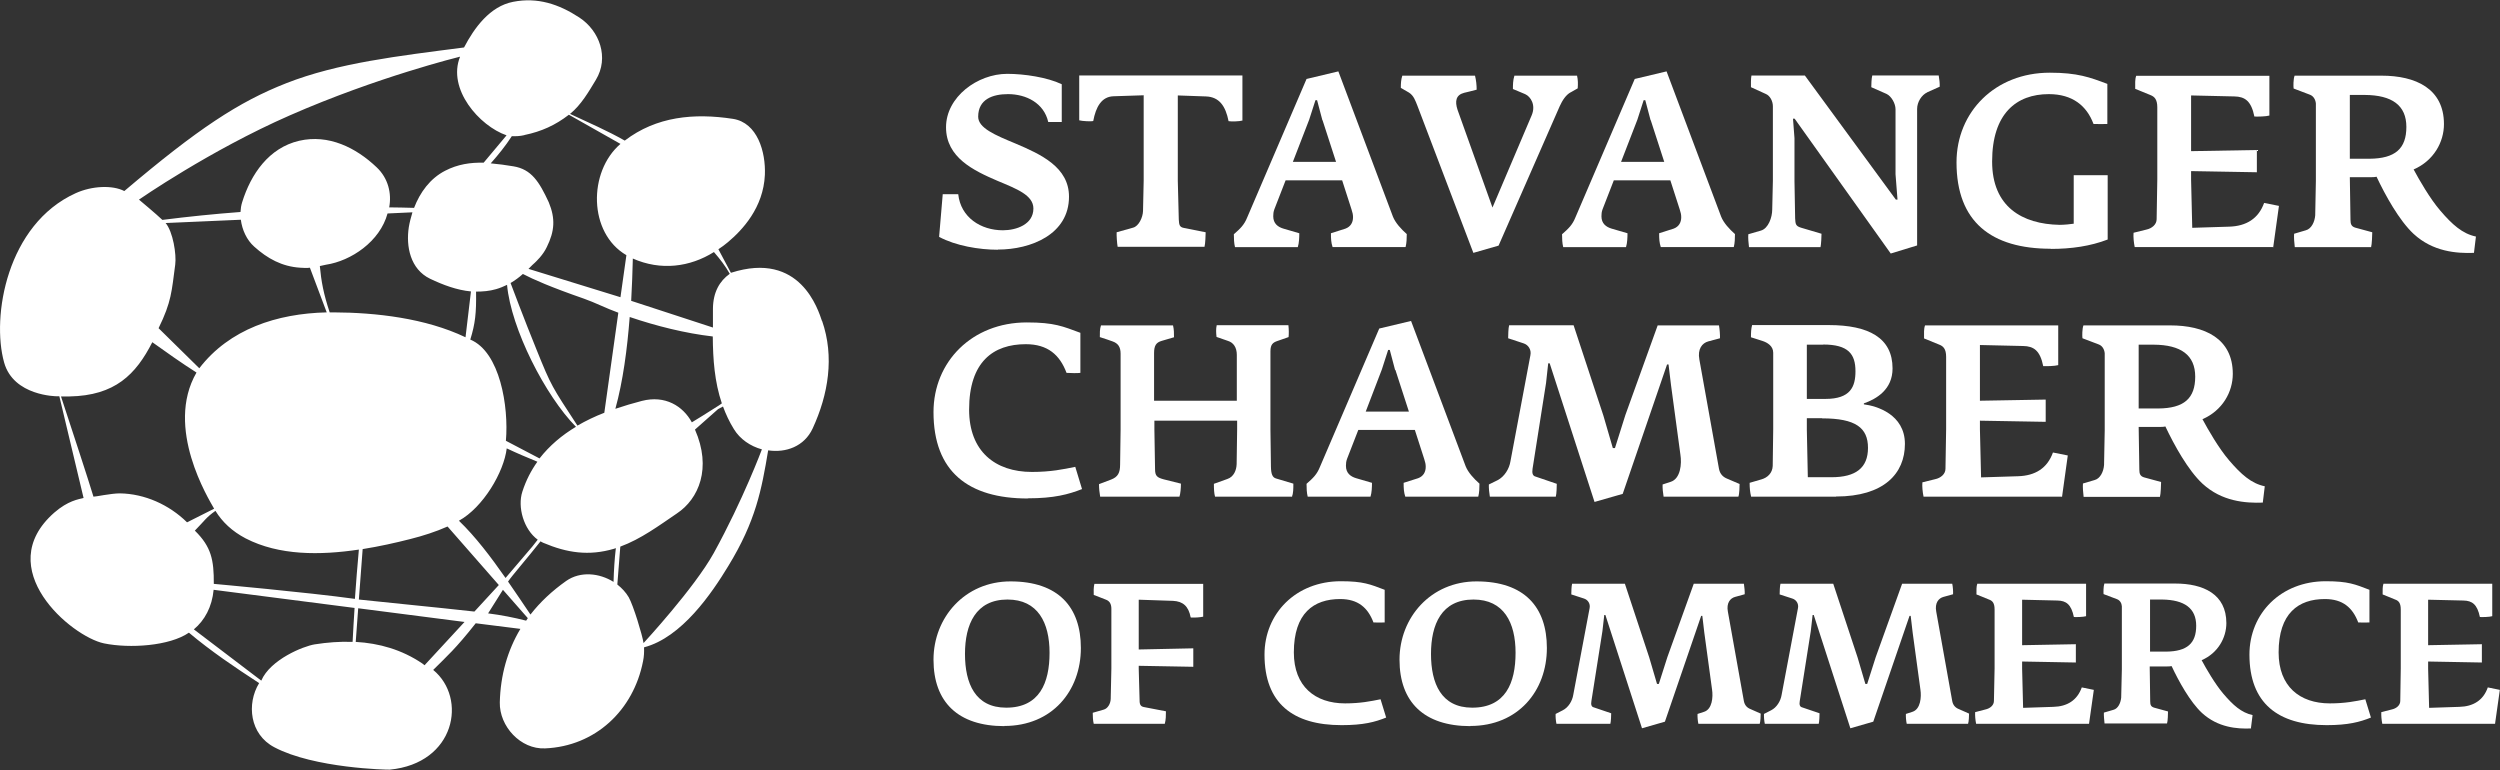
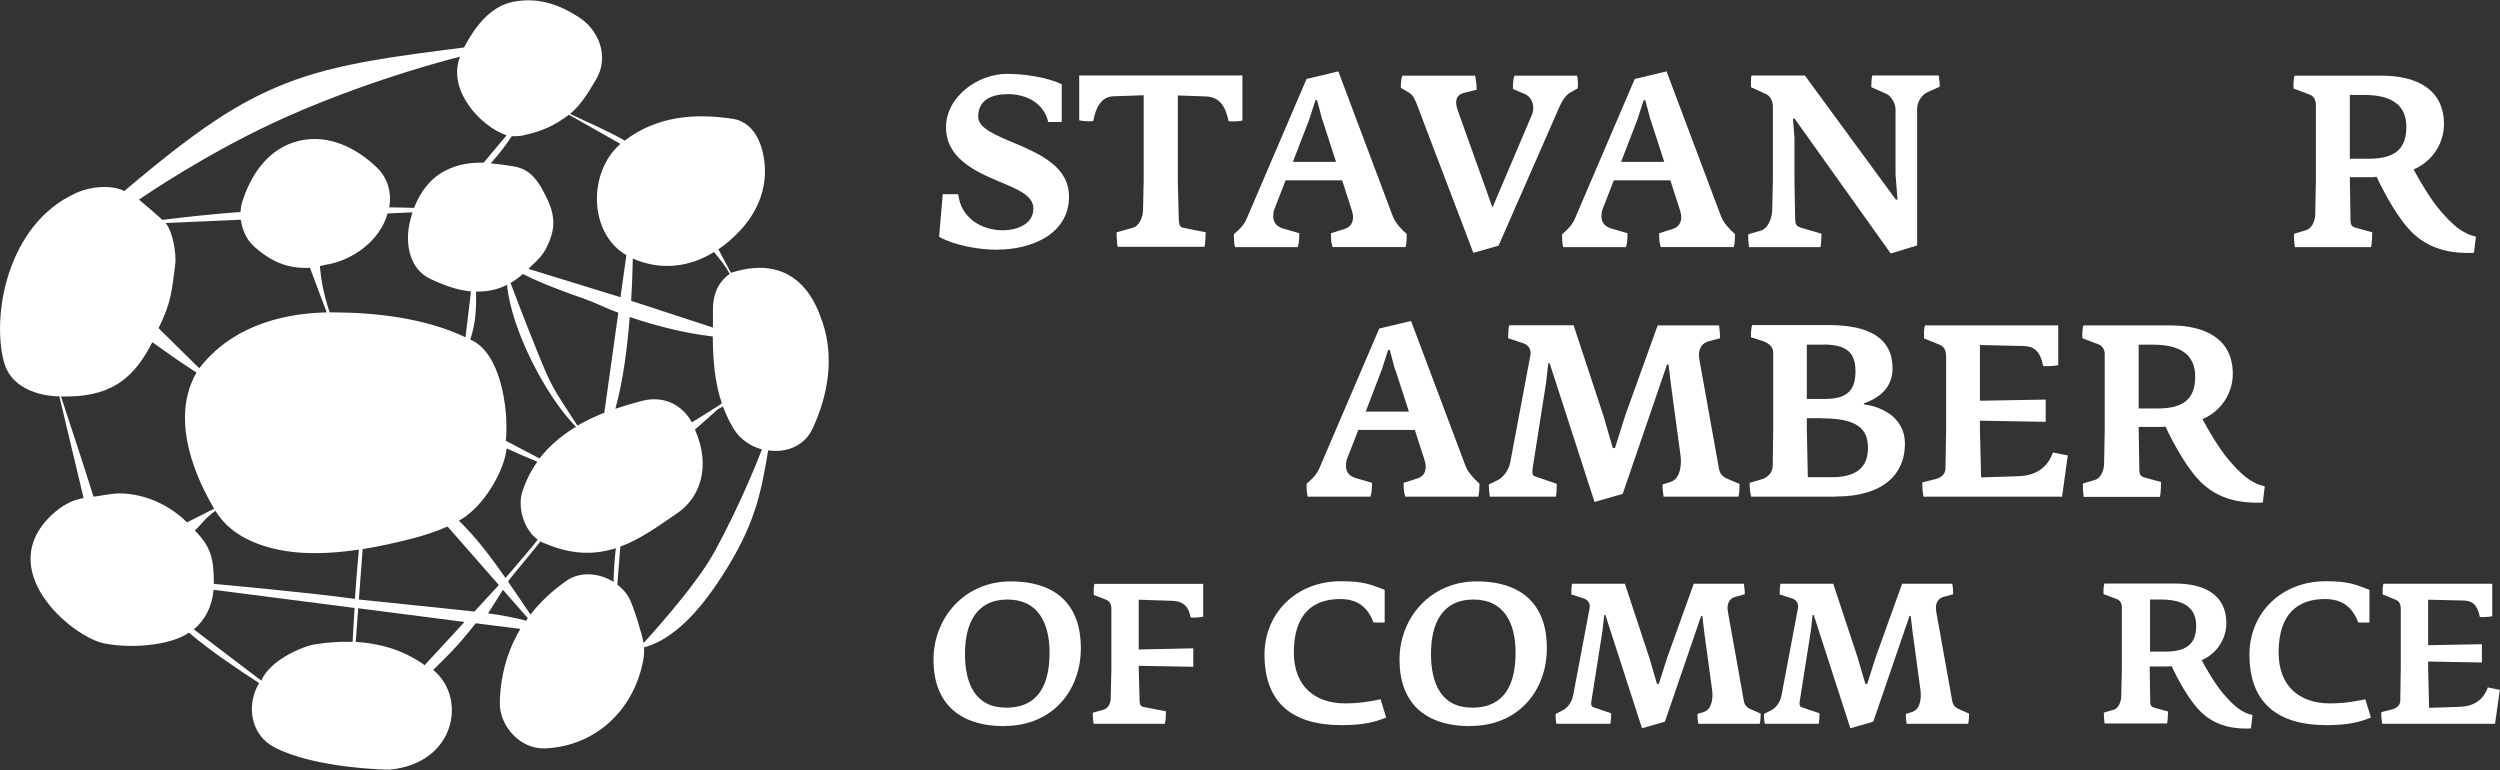
<svg xmlns="http://www.w3.org/2000/svg" id="Layer_1" data-name="Layer 1" viewBox="0 0 151.66 46.71">
  <rect x="0" y="0" width="151.66" height="46.71" fill="#333333" stroke="none" />
  <defs>
    <style>
      .cls-1 {
        fill: #fff;
      }
    </style>
  </defs>
  <path class="cls-1" d="M49.87,19.49c-.23-.67-1.31-4.3-5.53-2.94l-.76-1.43c.2-.13.39-.27.58-.43.88-.74,2.15-2.09,2.24-4.08.06-1.39-.45-3.17-1.94-3.4-2.35-.36-4.64-.15-6.56,1.32-1.05-.6-2.19-1.09-3.32-1.62.67-.54,1.13-1.34,1.57-2.07.81-1.34.23-2.97-1.01-3.78-1.24-.81-2.53-1.24-4.01-.95-1.41.27-2.36,1.58-2.98,2.77-4.01.52-7.66.94-10.79,2.17-2.88,1.13-5.36,2.76-9.82,6.54-.71-.37-1.96-.32-2.95.13C.42,13.61-.53,19.2.25,21.99c.57,2.04,3.18,2.05,3.21,2.05.05,0,.09,0,.14,0l1.47,6.17c-.31.08-.94.16-1.78.89-3.85,3.39,1.04,7.52,3.02,7.93,1.56.32,3.98.16,5.15-.65,1.33,1.12,2.8,2.11,4.26,3.06-.77,1.26-.57,3.11.92,3.89,2.41,1.28,6.87,1.37,7,1.36,3.99-.38,4.72-4.34,2.64-6.05.83-.83,1.35-1.27,2.58-2.83l2.71.34c-.78,1.3-1.21,2.8-1.25,4.46-.03,1.45,1.26,2.86,2.75,2.79,3.05-.13,5.36-2.31,5.94-5.29.06-.28.07-.56.06-.84,2.29-.6,4.11-3.28,5.11-4.93,1.67-2.73,2.02-4.62,2.42-7.02,1.07.16,2.19-.23,2.7-1.33.95-2.06,1.33-4.34.57-6.53ZM38.38,15.68c1.71.76,3.48.52,4.93-.39.38.44.69.84.96,1.32-.62.44-1.01,1.12-1.02,2.11,0,.39,0,.77,0,1.15l-4.96-1.62c.05-.88.08-1.75.1-2.56ZM43.24,20.41c.01,1.39.11,2.76.55,4.06l-.17.12c-.63.4-1.5.95-1.65,1.03-.54-.99-1.62-1.66-3.03-1.3-.54.14-1.08.3-1.61.48.46-1.66.72-3.62.87-5.57,1.62.55,3.38.99,5.03,1.18ZM30.66,35.05c-.88-1.26-1.82-2.5-2.82-3.46,1.47-.81,2.73-2.95,2.9-4.39.61.29,1.25.56,1.86.81-.38.53-.69,1.13-.91,1.81-.31.94.08,2.3.93,2.92-.11.13-.22.28-.33.42l-1.62,1.9ZM10.04,13.53l4.57-.2c.08.62.36,1.23.81,1.63.81.73,1.69,1.21,2.79,1.28.2.01.4.03.59,0l1.02,2.71c-3.02.07-5.9,1.01-7.73,3.39l-2.47-2.43c.79-1.62.79-2.22,1.01-3.86.08-.61-.13-1.99-.59-2.53ZM19.4,16.14c.21-.04.36-.08.37-.08,1.53-.23,3.28-1.41,3.74-3.11l1.51-.07c-.09.3-.17.6-.22.9-.18,1.17.09,2.55,1.29,3.13.8.38,1.63.69,2.48.77l-.33,2.78c-2.43-1.16-5.44-1.5-8-1.51-.09,0-.15,0-.24,0-.37-1.12-.51-1.86-.6-2.83ZM32.73,27.81l-2.04-1.07c.18-2.08-.36-5.39-2.16-6.14.3-.97.37-1.6.35-2.91.4,0,.81-.03,1.22-.15.24-.07.45-.16.66-.26.24,2.66,2.33,6.74,4.18,8.61-.85.51-1.6,1.14-2.21,1.92ZM30.97,17.17c.27-.16.52-.34.75-.55.63.33,1.67.79,3.71,1.5.66.23,1.33.58,2.08.85l-.85,6.07c-.57.22-1.11.48-1.63.78-1.56-2.39-1.58-2.38-2.47-4.58-.75-1.84-1.59-4.08-1.59-4.08ZM31.82,8.19c1.02-.21,1.88-.6,2.69-1.23l3.13,1.77c-1.97,1.69-1.95,5.41.36,6.75l-.36,2.55-5.58-1.72s.05-.05.07-.07h.01s0-.01,0-.01c0,0,0,0,0,0l.3-.3c-.05.05-.09.1-.14.15.17-.16.32-.31.45-.46h0s0,0,0,0c.17-.2.31-.4.42-.63.48-.97.53-1.73.12-2.72-.58-1.25-1.05-2-2.14-2.18-.47-.08-.93-.14-1.38-.18.47-.53.89-1.05,1.28-1.65.25.01.5,0,.75-.06ZM27.91,3.44c-.79,1.96,1.17,4.2,2.82,4.77l-1.39,1.66c-.79-.02-1.57.09-2.34.49-.91.47-1.52,1.31-1.88,2.25-.5-.01-1.01-.03-1.51-.03.16-.85-.06-1.77-.76-2.43-1.26-1.2-2.92-2.02-4.7-1.61-1.84.43-2.93,2.02-3.46,3.73-.06.19-.09.39-.1.59-1.59.12-3.17.28-4.74.48-.34-.33-1.42-1.23-1.42-1.23,0,0,4.29-2.98,9.15-5.11,5.33-2.34,10.32-3.56,10.32-3.56ZM11.34,31.68c-1.08-1.06-2.56-1.73-4.07-1.75-.54,0-1.5.21-1.6.2-.29-.97-1.35-4.2-1.97-6.08.25,0,.41,0,.51,0,2.77-.05,4.03-1.33,5.03-3.29.88.63,1.77,1.26,2.68,1.84-1.94,3.35.74,7.67,1.07,8.26l-1.65.83ZM21.38,38.94c-.76-.03-1.53.03-2.29.15-.69.11-2.69.92-3.24,2.2l-4.09-3.11c.66-.55,1.1-1.36,1.2-2.4l8.55,1.1c-.05.69-.08,1.37-.12,2.06ZM12.97,35.42c.01-1.45-.15-2.25-1.15-3.23.61-.62.67-.79,1.25-1.2.41.67,1.01,1.24,1.83,1.67,2.03,1.05,4.52,1.03,6.87.68-.09,1-.17,1.99-.24,2.99-2.89-.4-8.56-.91-8.56-.91ZM25.76,40.36s-.09-.07-.14-.11c-1.24-.84-2.62-1.23-4.04-1.31l.15-2.04,6.45.83-2.42,2.62ZM28.78,37.1c-2.02-.23-6.64-.68-7.01-.73l.23-3.06c1.01-.16,1.99-.38,2.89-.61.76-.19,1.54-.44,2.26-.76l3.11,3.55-1.48,1.61ZM31.91,37.65c-.74-.19-1.51-.34-2.3-.44.3-.47.6-.95.9-1.43l1.51,1.72s-.07.1-.1.15ZM37.22,35.3c-.86-.54-2.01-.66-2.87-.06-.85.6-1.58,1.28-2.17,2.04-.43-.64-.89-1.32-1.36-2,.2-.31,1.21-1.47,1.97-2.44.06.03.11.07.17.09,1.44.61,2.76.81,4.29.36.04-.01.07-.03.11-.04-.08.67-.12,1.36-.14,2.04ZM39.04,39.01c-.07-.48-.62-2.29-.9-2.78-.17-.29-.41-.55-.69-.77l.18-2.3c1.25-.46,2.34-1.27,3.43-2.01,1.33-.88,2.13-2.75,1.1-5.09l1.4-1.24c.1-.05.2-.11.3-.16.17.46.38.92.66,1.37.37.61,1,1.04,1.7,1.23,0,0-1.13,3.04-2.92,6.29-1.18,2.13-4.25,5.45-4.25,5.45Z" />
  <g>
    <path class="cls-1" d="M60.53,15.15c-1.13,0-2.56-.24-3.56-.78l.22-2.59h.94c.15,1.41,1.37,2.19,2.71,2.19.81,0,1.85-.35,1.85-1.32,0-.81-1.01-1.19-2.18-1.68-1.44-.62-3.12-1.41-3.12-3.25s1.91-3.24,3.71-3.24c1.04,0,2.43.21,3.31.63v2.29h-.82c-.26-1.15-1.34-1.69-2.44-1.69-.93,0-1.81.31-1.81,1.37,0,.69,1.04,1.12,2.27,1.63,1.53.65,3.24,1.43,3.24,3.22,0,2.29-2.31,3.21-4.31,3.21Z" />
    <path class="cls-1" d="M75.38,7.31c-.19.06-.69.07-.85.04-.18-.91-.56-1.47-1.37-1.5l-1.71-.06v5.18l.06,2.35c.02.32.04.46.32.51l1.31.26c0,.13-.02.72-.07.88h-5.27c-.04-.22-.07-.69-.06-.88l1-.28c.34-.09.59-.62.6-1.01l.04-1.84v-5.18l-1.84.06c-.72.03-1.06.65-1.22,1.5-.13.04-.66.01-.85-.04v-2.72h9.9v2.72Z" />
    <path class="cls-1" d="M85.25,14.99h-4.41c-.09-.28-.1-.5-.1-.84l.88-.28c.32-.12.46-.38.46-.69,0-.16-.03-.29-.09-.47l-.57-1.77h-3.43l-.68,1.75c-.06.16-.07.29-.07.43,0,.44.28.65.62.75l.96.28c0,.24-.01.59-.09.84h-3.81c-.06-.24-.07-.51-.07-.78.4-.35.63-.57.81-1.02l3.6-8.4,1.93-.46,3.31,8.81c.15.38.5.76.84,1.06,0,.26-.01.54-.07.78ZM80.22,7.29l-.32-1.21h-.1l-.38,1.18-.99,2.56h2.62l-.82-2.53Z" />
    <path class="cls-1" d="M95.28,5.6c-.29.16-.5.49-.66.84l-3.71,8.46-1.53.44-3.4-8.94c-.12-.29-.21-.59-.5-.78l-.5-.29c0-.25.01-.5.09-.74h4.41c.07.28.1.57.1.85-.12.04-.76.19-.76.19-.5.13-.57.51-.4,1.03l2.12,5.93,2.38-5.6c.26-.62-.06-1.13-.4-1.28l-.74-.31c0-.24,0-.53.09-.81h3.8c.06.26.06.49.04.77l-.44.25Z" />
    <path class="cls-1" d="M105.16,14.99h-4.41c-.09-.28-.1-.5-.1-.84l.88-.28c.32-.12.46-.38.46-.69,0-.16-.03-.29-.09-.47l-.57-1.77h-3.43l-.68,1.75c-.06.16-.07.29-.07.43,0,.44.28.65.62.75l.96.28c0,.24-.01.59-.09.84h-3.81c-.06-.24-.07-.51-.07-.78.4-.35.63-.57.81-1.02l3.6-8.4,1.93-.46,3.31,8.81c.15.38.5.76.84,1.06,0,.26-.01.54-.07.78ZM100.13,7.29l-.32-1.21h-.1l-.38,1.18-.99,2.56h2.62l-.82-2.53Z" />
    <path class="cls-1" d="M116.92,5.6c-.35.16-.62.59-.62,1.01v8.28l-1.6.49-5.83-8.18h-.1l.09,1.18v2.59l.04,2.28c.02.34.03.46.35.56l1.25.37c0,.13-.02.65-.06.81h-4.34c-.03-.22-.06-.59-.04-.78l.76-.22c.46-.13.69-.81.69-1.28l.04-1.74v-4.52c0-.32-.18-.65-.43-.75l-.9-.41c0-.13-.01-.54.03-.71h3.24l5.52,7.53h.1l-.12-1.54v-3.94c0-.35-.25-.79-.54-.93l-.93-.41c0-.13.01-.54.06-.71h4.03c.04.22.07.49.06.68l-.76.34Z" />
-     <path class="cls-1" d="M124.41,15.09c-3.6,0-5.72-1.62-5.72-5.24,0-3.06,2.34-5.44,5.66-5.44,1.68,0,2.43.28,3.49.68v2.43c-.16.01-.57.01-.84,0-.41-1.1-1.27-1.81-2.71-1.81-1.97,0-3.44,1.18-3.44,4.09,0,2.74,1.82,3.8,4.1,3.84.25,0,.68-.04.85-.07v-2.94h2.06v3.9c-1.04.4-2.19.57-3.46.57Z" />
-     <path class="cls-1" d="M137.88,14.99h-8.38c-.06-.29-.09-.62-.07-.87l.77-.19c.34-.07.63-.31.63-.63l.04-2.41v-4.38c0-.49-.18-.65-.41-.74l-.93-.38c0-.31-.02-.57.06-.79h8.08v2.41c-.21.06-.71.07-.91.06-.19-.94-.57-1.21-1.22-1.22l-2.62-.06v3.38l3.99-.07v1.35l-3.99-.07v.53l.07,2.91,2.24-.07c1.04-.03,1.78-.49,2.12-1.44l.9.18-.35,2.52Z" />
    <path class="cls-1" d="M150.08,15.34c-1.06.04-2.49-.07-3.66-1.15-.88-.82-1.72-2.35-2.25-3.47-.1.03-.28.03-.41.03h-1.21l.04,2.59c0,.26.06.4.29.47l1.03.28c0,.13-.02.74-.07.9h-4.63c-.03-.22-.06-.62-.04-.81l.71-.21c.34-.09.54-.51.57-.91l.04-2.09v-4.69c-.02-.22-.13-.44-.35-.53l-1-.38c-.02-.12-.02-.59.06-.78h5.27c2.07,0,3.79.78,3.79,2.94,0,1.09-.62,2.22-1.84,2.75.34.63.99,1.77,1.62,2.5.72.84,1.34,1.4,2.16,1.57l-.12.99ZM143.46,5.76h-.91s0,3.87,0,3.87h1.19c1.57-.01,2.24-.62,2.24-1.93s-.87-1.93-2.52-1.94Z" />
  </g>
  <g>
-     <path class="cls-1" d="M62.35,30.24c-3.6,0-5.72-1.62-5.72-5.24,0-3.06,2.34-5.44,5.66-5.44,1.68,0,2.19.24,3.25.63v2.43c-.15.02-.57.02-.84,0-.41-1.1-1.15-1.74-2.47-1.74-1.97,0-3.44,1.06-3.44,3.97,0,2.52,1.57,3.78,3.81,3.78,1.13,0,1.91-.16,2.63-.31l.41,1.35c-.82.32-1.69.56-3.29.56Z" />
-     <path class="cls-1" d="M78.4,30.13h-4.69c-.06-.21-.07-.46-.07-.78l.81-.29c.4-.13.56-.54.57-.91l.03-2.1v-.53h-5.02v.53l.04,2.41c0,.41.12.51.53.62l1.04.26c0,.26-.03.62-.09.79h-4.81c-.04-.24-.07-.49-.07-.76l.74-.28c.41-.16.54-.41.54-.91l.03-2.13v-4.59c0-.41-.15-.63-.49-.75,0,0-.59-.21-.77-.26,0-.25-.01-.47.07-.71h4.37c.06.25.06.47.06.72l-.75.22c-.34.1-.46.29-.46.75v2.88h5.02v-2.78c0-.46-.21-.75-.54-.85l-.69-.24c-.03-.25-.04-.49.01-.71h4.35c.03.26.03.53.01.72l-.69.24c-.26.09-.41.21-.41.62v4.74l.03,2.27c.01.44.09.65.32.71l1.04.31c0,.31,0,.59-.09.81Z" />
    <path class="cls-1" d="M89.66,30.13h-4.41c-.09-.28-.1-.5-.1-.84l.88-.28c.32-.12.46-.38.46-.69,0-.16-.03-.29-.09-.47l-.57-1.77h-3.43l-.68,1.75c-.06.16-.07.29-.07.43,0,.44.28.65.62.75l.96.28c0,.24-.01.59-.09.84h-3.81c-.06-.24-.07-.51-.07-.78.4-.35.63-.57.81-1.02l3.6-8.4,1.93-.46,3.31,8.81c.15.38.5.76.84,1.06,0,.26-.01.54-.07.78ZM84.63,22.44l-.32-1.21h-.1l-.38,1.18-.98,2.56h2.62l-.82-2.53Z" />
    <path class="cls-1" d="M105.45,30.13h-4.53c-.04-.22-.07-.54-.06-.74l.49-.16c.6-.19.68-1.09.59-1.65l-.57-4.22-.15-1.25h-.09l-2.69,7.85-1.71.49-2.72-8.41h-.09l-.13,1.19-.82,5.21c-.04.26.01.43.18.47l1.29.44c0,.13-.01.62-.06.78h-4c-.04-.22-.07-.54-.06-.74l.53-.26c.41-.21.71-.69.78-1.15l1.21-6.43c.07-.34-.13-.63-.41-.72l-.94-.31c0-.13.01-.63.06-.79h3.91l1.81,5.49.57,1.96h.13l.63-2,1.96-5.44h3.72c.04.22.07.59.06.78l-.71.19c-.37.1-.66.46-.54,1.1l1.19,6.63c.06.32.25.5.5.6l.75.32c0,.13-.01.6-.07.76Z" />
    <path class="cls-1" d="M111.38,30.13h-5.15c-.07-.29-.09-.54-.09-.84l.72-.21c.35-.1.66-.37.68-.81l.03-2.24v-4.63c0-.41-.35-.62-.66-.72l-.69-.22c0-.31.01-.51.07-.74h4.65c2.43,0,3.87.78,3.87,2.63,0,1.28-.97,1.85-1.74,2.12-.01,0,.01.04,0,.06.76.09,2.49.6,2.49,2.4s-1.28,3.19-4.18,3.19ZM110.61,20.91h-1v3.29h1.13c1.52,0,1.82-.74,1.82-1.68,0-1.04-.43-1.62-1.96-1.62ZM110.54,25.37h-.93v.71l.06,2.87h1.44c1.46,0,2.21-.56,2.21-1.78s-.75-1.79-2.78-1.79Z" />
    <path class="cls-1" d="M125.07,30.13h-8.38c-.06-.29-.09-.62-.07-.87l.77-.19c.34-.07.63-.31.63-.63l.04-2.41v-4.38c0-.49-.18-.65-.41-.74l-.93-.38c0-.31-.02-.57.06-.79h8.08v2.41c-.21.06-.71.07-.91.06-.19-.94-.57-1.21-1.22-1.22l-2.62-.06v3.38l3.99-.07v1.35l-3.99-.07v.53l.07,2.91,2.24-.07c1.05-.03,1.78-.49,2.12-1.44l.9.18-.35,2.52Z" />
    <path class="cls-1" d="M137.27,30.49c-1.06.04-2.49-.07-3.66-1.15-.88-.82-1.72-2.35-2.25-3.47-.1.03-.28.03-.41.03h-1.21l.04,2.59c0,.26.06.4.29.47l1.03.28c0,.13-.02.74-.07.9h-4.63c-.03-.22-.06-.62-.04-.81l.71-.21c.34-.09.54-.51.57-.91l.04-2.09v-4.69c-.02-.22-.13-.44-.35-.53l-1-.38c-.02-.12-.02-.59.06-.78h5.27c2.07,0,3.79.78,3.79,2.94,0,1.09-.62,2.22-1.84,2.75.34.63.99,1.77,1.62,2.5.72.84,1.34,1.4,2.16,1.57l-.12.99ZM130.65,20.91h-.91s0,3.87,0,3.87h1.19c1.57-.01,2.24-.62,2.24-1.93s-.87-1.93-2.51-1.94Z" />
  </g>
  <g>
    <path class="cls-1" d="M60.93,44.05c-2.81,0-4.3-1.46-4.3-4.03s1.91-4.75,4.67-4.75c2.92,0,4.27,1.57,4.27,4.04,0,2.6-1.74,4.73-4.64,4.73ZM61.12,36.37c-1.93,0-2.58,1.51-2.58,3.3s.62,3.26,2.5,3.26c2.02,0,2.63-1.5,2.63-3.33s-.71-3.23-2.55-3.23Z" />
    <path class="cls-1" d="M72.23,37.45c-.13-.69-.48-.97-1.07-1l-2.08-.07v3.02l3.31-.07v1.12l-3.31-.06v.19l.05,1.82c0,.26.01.44.25.49l1.35.26c0,.22,0,.52-.07.76h-4.31c-.05-.2-.06-.47-.06-.67l.66-.19c.24-.06.42-.35.43-.65l.04-1.84v-3.63c0-.25-.08-.47-.35-.56l-.72-.28c-.01-.17-.01-.48.04-.67h6.6v1.99c-.25.05-.5.06-.74.05Z" />
    <path class="cls-1" d="M81.38,43.99c-2.94,0-4.67-1.32-4.67-4.28,0-2.5,1.91-4.45,4.63-4.45,1.37,0,1.79.19,2.66.52v1.98c-.12.01-.47.01-.68,0-.34-.9-.94-1.42-2.02-1.42-1.61,0-2.81.86-2.81,3.24,0,2.06,1.29,3.09,3.11,3.09.92,0,1.56-.13,2.15-.25l.34,1.11c-.67.27-1.38.46-2.69.46Z" />
    <path class="cls-1" d="M89.2,44.05c-2.81,0-4.3-1.46-4.3-4.03s1.91-4.75,4.67-4.75c2.92,0,4.27,1.57,4.27,4.04,0,2.6-1.74,4.73-4.64,4.73ZM89.39,36.37c-1.94,0-2.58,1.51-2.58,3.3s.62,3.26,2.5,3.26c2.02,0,2.63-1.5,2.63-3.33s-.71-3.23-2.55-3.23Z" />
    <path class="cls-1" d="M106.73,43.91h-3.7c-.04-.18-.06-.44-.05-.6l.4-.13c.49-.16.55-.89.48-1.35l-.47-3.45-.12-1.02h-.07l-2.2,6.42-1.39.4-2.22-6.87h-.07l-.11.97-.67,4.25c-.04.22.01.35.14.38l1.06.36c0,.11-.01.5-.05.64h-3.27c-.04-.18-.06-.44-.05-.6l.43-.22c.34-.17.58-.56.64-.94l.99-5.25c.06-.28-.11-.52-.34-.59l-.77-.25c0-.11.01-.52.05-.65h3.2l1.48,4.48.47,1.6h.11l.52-1.63,1.6-4.45h3.04c.03.18.06.48.05.64l-.58.16c-.3.08-.54.37-.44.9l.97,5.42c.05.26.2.41.41.49l.61.27c0,.11-.01.49-.06.62Z" />
    <path class="cls-1" d="M119.37,43.91h-3.7c-.04-.18-.06-.44-.05-.6l.4-.13c.49-.16.55-.89.48-1.35l-.47-3.45-.12-1.02h-.07l-2.2,6.42-1.39.4-2.22-6.87h-.07l-.11.97-.67,4.25c-.04.22.01.35.14.38l1.06.36c0,.11-.01.5-.05.64h-3.27c-.04-.18-.06-.44-.05-.6l.43-.22c.34-.17.58-.56.64-.94l.99-5.25c.06-.28-.11-.52-.34-.59l-.77-.25c0-.11.01-.52.05-.65h3.2l1.48,4.48.47,1.6h.11l.52-1.63,1.6-4.45h3.04c.04.18.06.48.05.64l-.58.16c-.3.08-.54.37-.44.9l.97,5.42c.05.26.2.41.41.49l.61.27c0,.11-.01.49-.06.62Z" />
-     <path class="cls-1" d="M126.73,43.91h-6.85c-.05-.24-.07-.5-.06-.71l.62-.16c.28-.06.52-.25.52-.52l.04-1.97v-3.58c0-.4-.14-.53-.34-.6l-.76-.31c0-.25-.01-.47.05-.65h6.6v1.97c-.17.05-.58.06-.74.05-.16-.77-.47-.99-1-1l-2.14-.05v2.76l3.26-.06v1.11l-3.26-.06v.43l.06,2.38,1.83-.06c.85-.02,1.45-.4,1.73-1.18l.73.15-.29,2.05Z" />
    <path class="cls-1" d="M136.57,44.19c-.87.04-2.03-.06-2.99-.94-.72-.67-1.41-1.92-1.84-2.84-.08.02-.23.02-.34.02h-.99l.03,2.12c0,.22.05.32.24.38l.84.23c0,.11-.01.6-.06.73h-3.79c-.02-.18-.05-.5-.04-.66l.58-.17c.28-.07.44-.42.47-.74l.04-1.71v-3.83c-.01-.18-.11-.36-.29-.43l-.82-.31c-.01-.1-.01-.48.05-.64h4.3c1.7,0,3.1.64,3.1,2.4,0,.89-.51,1.82-1.5,2.25.28.52.81,1.44,1.32,2.04.59.69,1.09,1.14,1.77,1.29l-.1.8ZM131.17,36.37h-.74s0,3.16,0,3.16h.97c1.29-.01,1.83-.51,1.83-1.57s-.71-1.57-2.06-1.59Z" />
    <path class="cls-1" d="M141.14,43.99c-2.94,0-4.68-1.32-4.68-4.28,0-2.5,1.91-4.45,4.63-4.45,1.37,0,1.79.19,2.65.52v1.98c-.12.01-.47.01-.68,0-.34-.9-.94-1.42-2.02-1.42-1.61,0-2.81.86-2.81,3.24,0,2.06,1.28,3.09,3.11,3.09.93,0,1.56-.13,2.15-.25l.34,1.11c-.67.27-1.38.46-2.69.46Z" />
    <path class="cls-1" d="M151.37,43.91h-6.85c-.05-.24-.07-.5-.06-.71l.63-.16c.28-.06.52-.25.52-.52l.03-1.97v-3.58c0-.4-.14-.53-.34-.6l-.76-.31c0-.25-.01-.47.05-.65h6.6v1.97c-.17.05-.58.06-.75.05-.16-.77-.47-.99-1-1l-2.14-.05v2.76l3.26-.06v1.11l-3.26-.06v.43l.06,2.38,1.83-.06c.85-.02,1.46-.4,1.73-1.18l.73.15-.29,2.05Z" />
  </g>
</svg>